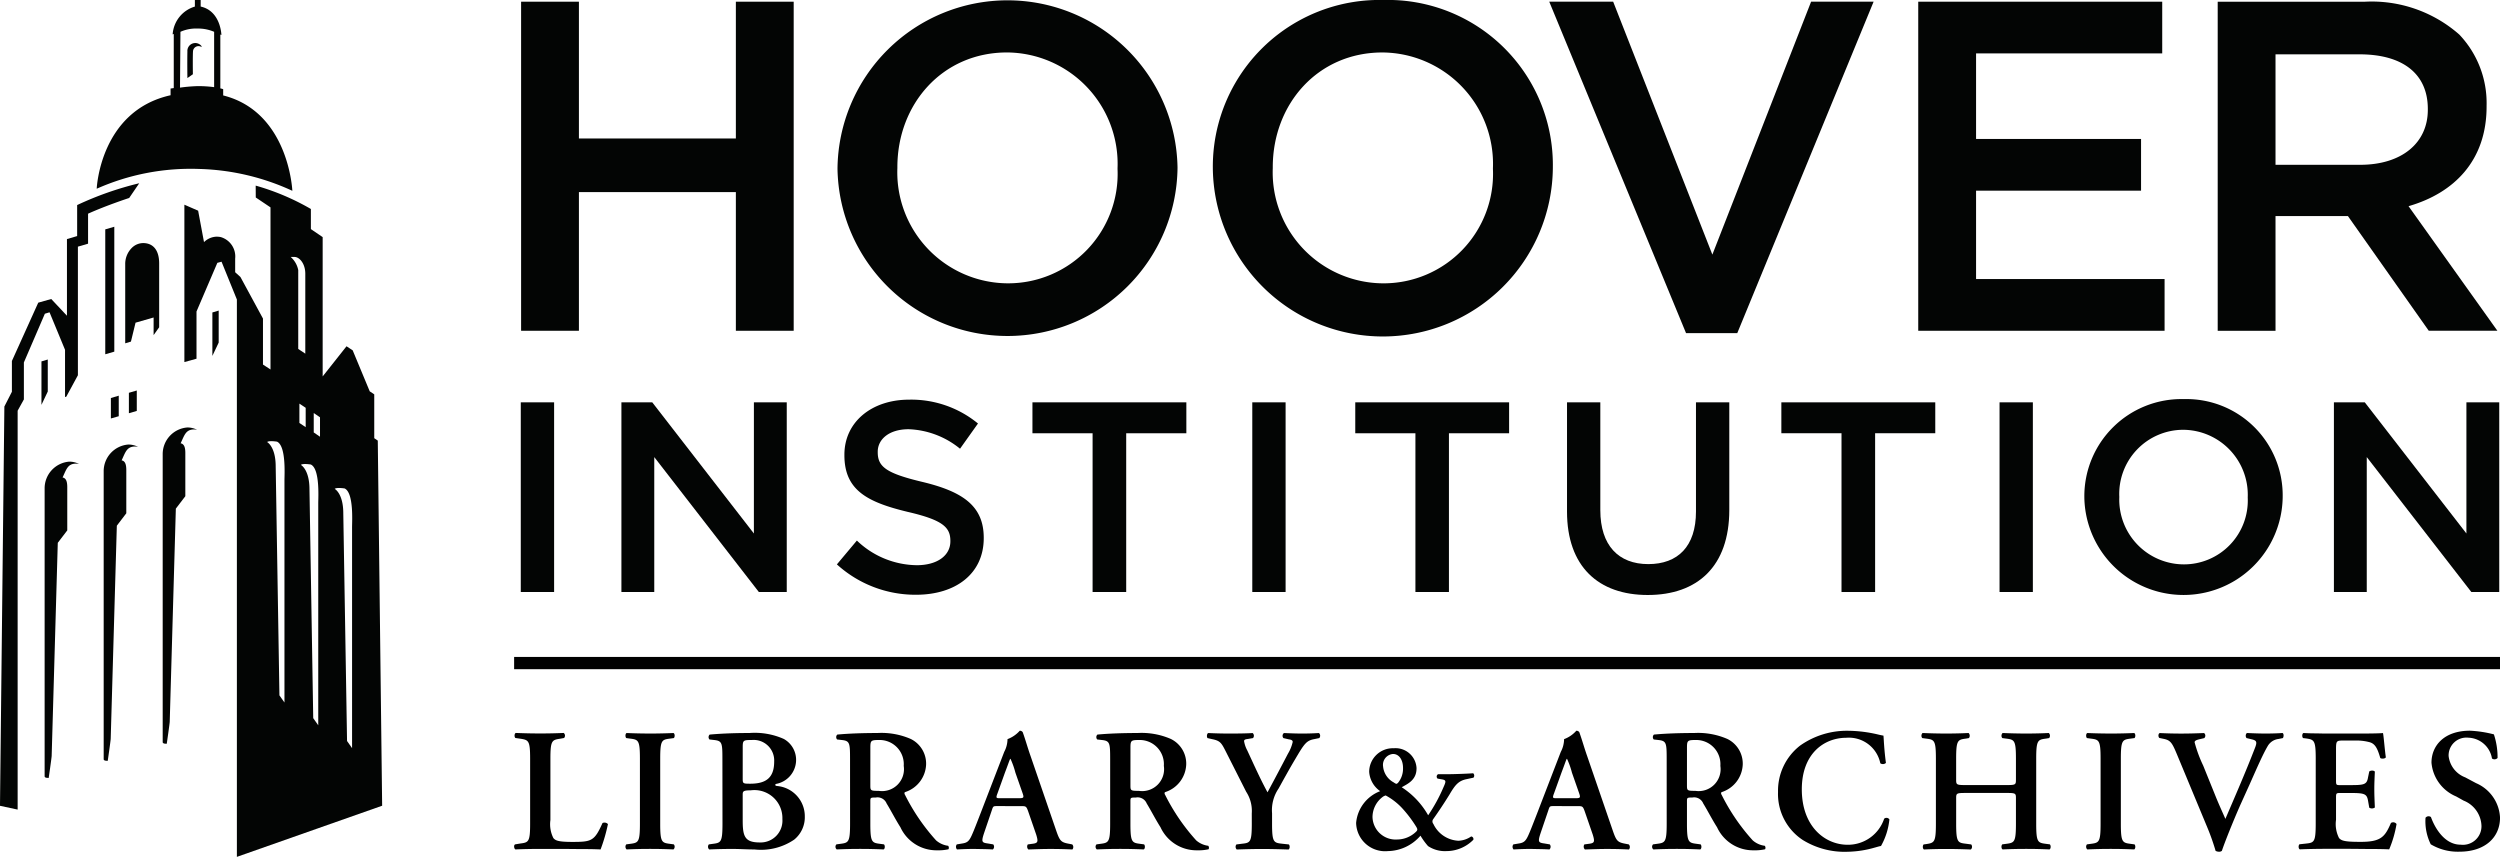
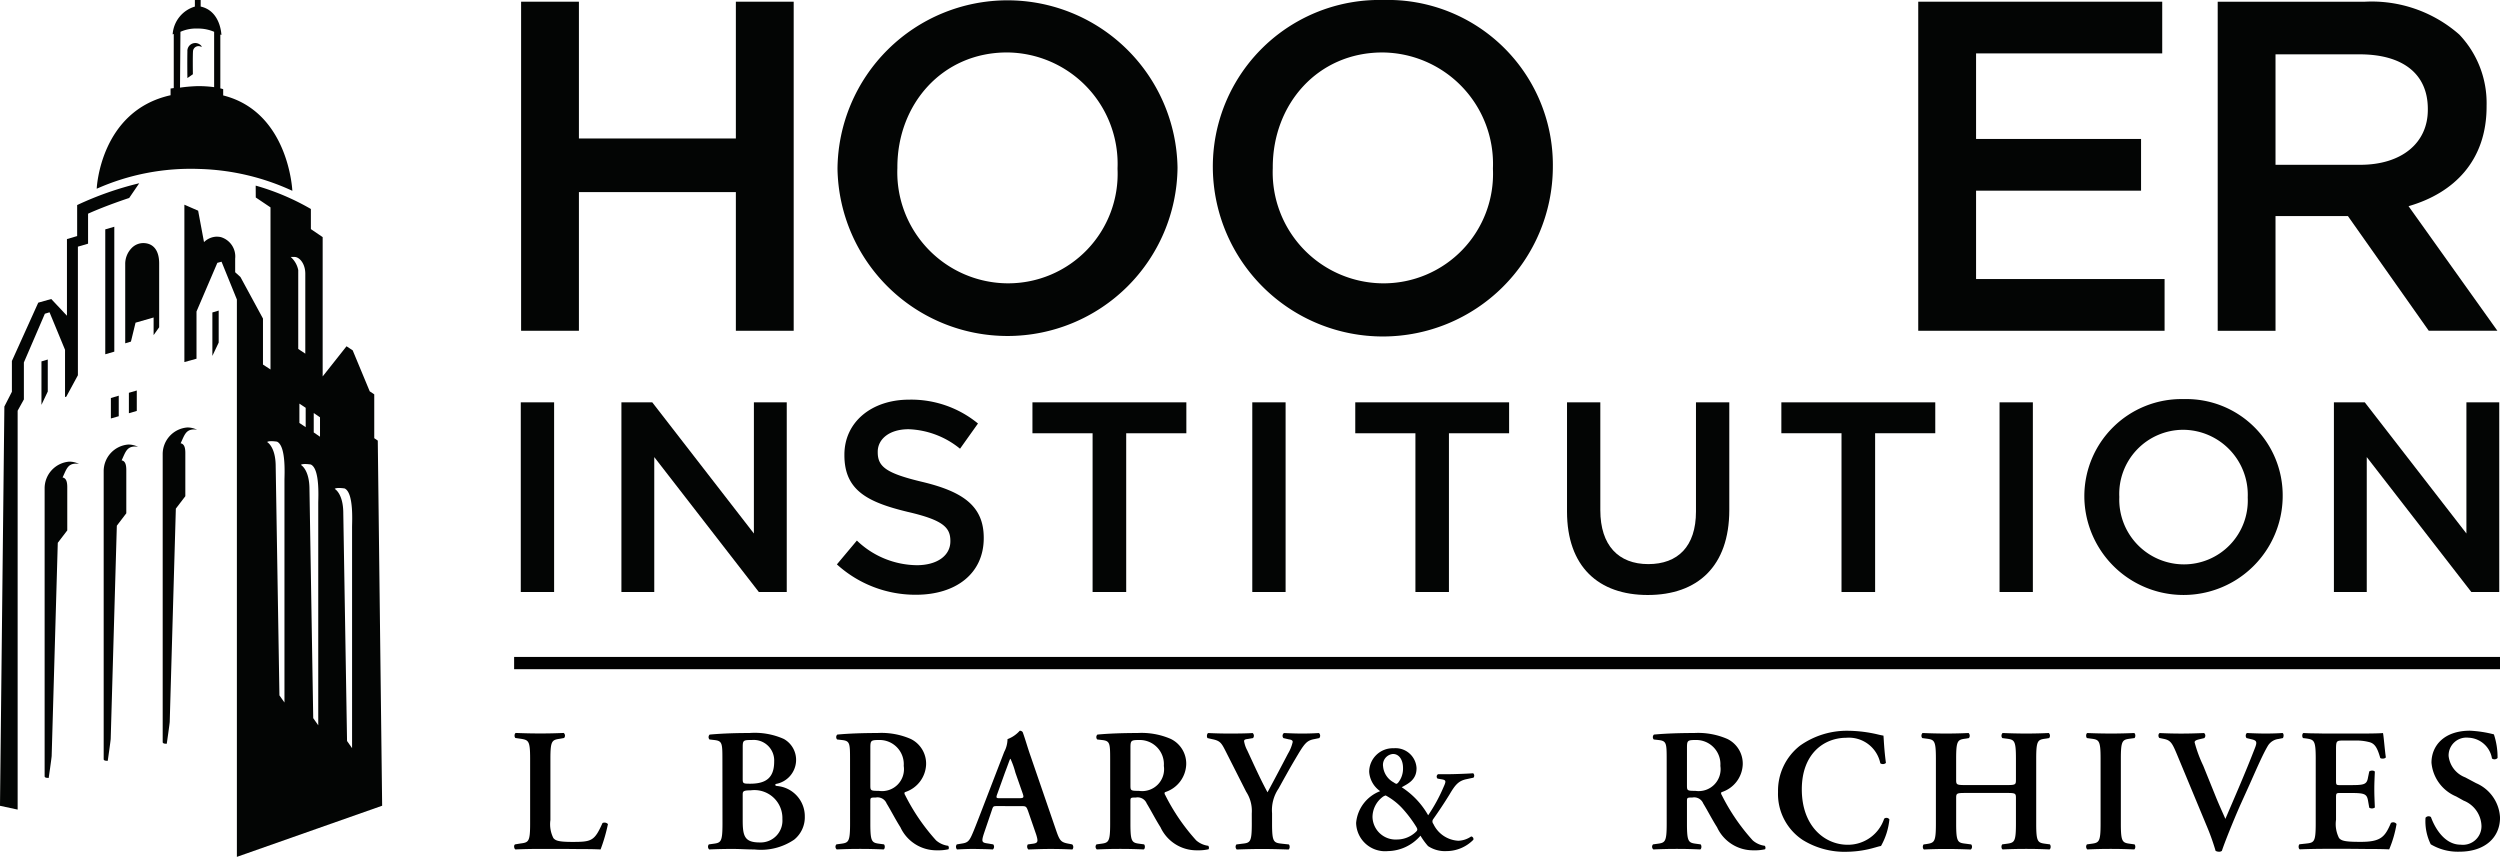
<svg xmlns="http://www.w3.org/2000/svg" width="175.056" height="60">
  <defs>
    <style>.cls-1{fill:#030504}</style>
  </defs>
  <g id="Group_7180" data-name="Group 7180" transform="translate(-310.364 -520.547)">
    <g id="Group_7180-2" data-name="Group 7180" transform="translate(346.83 520.547)">
      <path id="Path_327" data-name="Path 327" class="cls-1" d="M367.79 543.378H356.8V533.8h-4.048v23.042h4.048v-9.71h10.99v9.71h4.049V533.8h-4.049z" transform="translate(-352.729 -533.681)" />
      <path id="Path_328" data-name="Path 328" class="cls-1" d="M401.63 545.441v-.065a11.906 11.906 0 00-23.809.065v.064a11.906 11.906 0 0023.809-.064zm-4.2.064a7.665 7.665 0 01-7.676 8 7.773 7.773 0 01-7.741-8.067v-.065c0-4.424 3.155-8.034 7.676-8.034a7.8 7.8 0 017.741 8.1z" transform="translate(-355.643 -533.666)" />
      <path id="Path_329" data-name="Path 329" class="cls-1" d="M419.495 533.666a11.666 11.666 0 00-11.937 11.775v.064a11.905 11.905 0 0023.808-.064v-.065a11.557 11.557 0 00-11.871-11.71zm7.676 11.84a7.665 7.665 0 01-7.676 8 7.773 7.773 0 01-7.741-8.067v-.065c0-4.424 3.154-8.034 7.676-8.034a7.8 7.8 0 017.741 8.1z" transform="translate(-359.098 -533.666)" />
-       <path id="Path_330" data-name="Path 330" class="cls-1" d="M452.545 533.8l-6.913 17.709-6.946-17.709h-4.476l9.578 23.206h3.588l9.546-23.206z" transform="translate(-362.194 -533.681)" />
      <path id="Path_331" data-name="Path 331" class="cls-1" d="M480.693 553.22h-13.2v-6.188h11.553v-3.621h-11.553v-5.991h13.035v-3.62h-17.084v23.042h17.249z" transform="translate(-365.59 -533.681)" />
      <path id="Path_332" data-name="Path 332" class="cls-1" d="M491.218 548.809h5.069l5.662 8.032h4.805l-6.221-8.723c3.193-.922 5.465-3.193 5.465-6.978v-.066a6.965 6.965 0 00-1.909-4.971 9.282 9.282 0 00-6.649-2.3h-10.27v23.042h4.049zm0-11.323h5.892c3 0 4.773 1.35 4.773 3.819v.065c0 2.337-1.844 3.851-4.741 3.851h-5.924z" transform="translate(-368.347 -533.681)" />
      <path id="Rectangle_2455" data-name="Rectangle 2455" class="cls-1" transform="translate(0 28.174)" d="M0 0h2.334v13.28H0z" />
      <path id="Path_333" data-name="Path 333" class="cls-1" d="M369.976 574.726l-7.115-9.182H360.7v13.28h2.3v-9.448l7.323 9.448h1.954v-13.28h-2.3z" transform="translate(-353.653 -537.37)" />
      <path id="Path_334" data-name="Path 334" class="cls-1" d="M383.8 571.1c-2.561-.607-3.169-1.062-3.169-2.088v-.037c0-.873.8-1.575 2.163-1.575a6.034 6.034 0 013.6 1.365L387.65 567a7.359 7.359 0 00-4.819-1.67c-2.637 0-4.534 1.575-4.534 3.852v.038c0 2.447 1.594 3.282 4.42 3.965 2.467.569 3 1.082 3 2.03v.038c0 .986-.911 1.669-2.353 1.669a6.154 6.154 0 01-4.193-1.726l-1.4 1.669a8.177 8.177 0 005.54 2.126c2.789 0 4.743-1.48 4.743-3.965v-.039c-.006-2.201-1.447-3.207-4.254-3.887z" transform="translate(-355.636 -537.345)" />
      <path id="Path_335" data-name="Path 335" class="cls-1" d="M393.265 567.706h4.212v11.118h2.353v-11.118h4.212v-2.163h-10.777z" transform="translate(-357.437 -537.37)" />
      <path id="Rectangle_2456" data-name="Rectangle 2456" class="cls-1" transform="translate(51.222 28.174)" d="M0 0h2.333v13.28H0z" />
      <path id="Path_336" data-name="Path 336" class="cls-1" d="M418.841 567.706h4.212v11.118h2.347v-11.118h4.213v-2.163h-10.772z" transform="translate(-360.408 -537.37)" />
      <path id="Path_337" data-name="Path 337" class="cls-1" d="M444.647 573.19c0 2.447-1.271 3.68-3.339 3.68-2.087 0-3.359-1.309-3.359-3.776v-7.55h-2.332v7.646c0 3.851 2.2 5.843 5.653 5.843 3.473 0 5.71-1.992 5.71-5.957v-7.532h-2.333z" transform="translate(-362.357 -537.37)" />
      <path id="Path_338" data-name="Path 338" class="cls-1" d="M452.6 567.706h4.212v11.118h2.353v-11.118h4.212v-2.163H452.6z" transform="translate(-364.331 -537.37)" />
      <path id="Rectangle_2457" data-name="Rectangle 2457" class="cls-1" transform="translate(103.547 28.174)" d="M0 0h2.333v13.28H0z" />
      <path id="Path_339" data-name="Path 339" class="cls-1" d="M483.568 565.286a6.8 6.8 0 00-6.963 6.868v.038a6.945 6.945 0 0013.888-.038v-.038a6.742 6.742 0 00-6.925-6.83zm4.478 6.906a4.471 4.471 0 01-4.478 4.667 4.534 4.534 0 01-4.515-4.7v-.038a4.487 4.487 0 014.477-4.686 4.551 4.551 0 014.516 4.724z" transform="translate(-367.12 -537.34)" />
      <path id="Path_340" data-name="Path 340" class="cls-1" d="M505.655 565.544v9.182l-7.115-9.182h-2.163v13.28h2.3v-9.448l7.323 9.448h1.954v-13.28z" transform="translate(-369.417 -537.37)" />
    </g>
    <g id="Group_7181" data-name="Group 7181" transform="translate(310.364 520.547)">
      <path id="Path_341" data-name="Path 341" class="cls-1" d="M325.21 524.553c-.016.736 0 1.856 0 1.856l.384-.267s-.019-1.417.013-1.648a.387.387 0 01.605-.25.588.588 0 00-.027-.088.552.552 0 00-.975.397z" transform="translate(-312.088 -520.943)" />
      <path id="Path_342" data-name="Path 342" class="cls-1" d="M319.337 538.56l-.633.184v8.746l.633-.184z" transform="translate(-311.333 -522.683)" />
      <path id="Path_343" data-name="Path 343" class="cls-1" d="M331.725 533.908s-.238-5.523-4.843-6.678v-.436a1.145 1.145 0 00-.2-.058v-3.772c.025.011.054.021.076.034 0 0-.042-1.681-1.453-1.992v-.458h-.405v.46a2.175 2.175 0 00-1.555 1.93v.017c.028-.012.048-.016.076-.028v3.787l-.223.033v.469c-4.948 1.1-5.172 6.546-5.172 6.546a16.2 16.2 0 017.158-1.385 16.553 16.553 0 016.541 1.531zm-7.866-7.224l.03-3.91a2.7 2.7 0 011.213-.228 2.835 2.835 0 011.146.228v3.876a8.36 8.36 0 00-1.183-.072 11.3 11.3 0 00-1.206.105z" transform="translate(-311.254 -520.547)" />
      <path id="Path_344" data-name="Path 344" class="cls-1" d="M320.575 551.719v1.432l.553-.162v-1.431z" transform="translate(-311.55 -524.215)" />
      <path id="Path_345" data-name="Path 345" class="cls-1" d="M321.6 539.857a1.137 1.137 0 00-.849.331 1.589 1.589 0 00-.467 1.152v5.535l.4-.12.323-1.325 1.265-.364v1.234l.389-.548v-4.471c0-.881-.378-1.392-1.061-1.424z" transform="translate(-311.516 -522.835)" />
      <path id="Path_346" data-name="Path 346" class="cls-1" d="M320.113 535.223a22.717 22.717 0 00-4.347 1.527v2.171l-.714.211v5.368l-1.1-1.172-.91.257-1.845 4.084v2.155l-.527 1.032-.307 27.959 1.236.265v-27.93l.437-.791v-2.589l1.469-3.411.327-.1 1.085 2.626v3.308l.089-.026.812-1.5v-9.005l.712-.208v-2.1c1.3-.586 2.879-1.1 2.879-1.1z" transform="translate(-310.364 -522.391)" />
      <path id="Path_347" data-name="Path 347" class="cls-1" d="M319.7 551.971l-.551.162v1.434l.551-.158z" transform="translate(-311.385 -524.264)" />
      <path id="Path_348" data-name="Path 348" class="cls-1" d="M313.9 559.163v20.145c0 .115.171.117.285.117 0 0 .208-1.433.208-1.547l.428-14.915.664-.869v-3.021c0-.348-.059-.637-.328-.684.273-.586.361-.971.954-.971a1.336 1.336 0 01.2.024 1.531 1.531 0 00-.681-.163 1.871 1.871 0 00-1.73 1.884z" transform="translate(-310.775 -524.954)" />
      <path id="Path_349" data-name="Path 349" class="cls-1" d="M318.578 557.808v20.145c0 .114.171.116.285.116 0 0 .207-1.433.207-1.547l.429-14.916.663-.869v-3.02c0-.348-.059-.638-.327-.685.272-.585.361-.971.953-.971a1.224 1.224 0 01.2.025 1.536 1.536 0 00-.681-.163 1.871 1.871 0 00-1.729 1.885z" transform="translate(-311.318 -524.796)" />
      <path id="Path_350" data-name="Path 350" class="cls-1" d="M323.253 556.452V576.6c0 .115.171.117.285.117 0 0 .208-1.434.208-1.548l.428-14.915.664-.869v-3.021c0-.348-.059-.637-.328-.684.273-.585.361-.971.954-.971a1.345 1.345 0 01.2.024 1.544 1.544 0 00-.681-.162 1.87 1.87 0 00-1.73 1.881z" transform="translate(-311.861 -524.639)" />
      <path id="Path_351" data-name="Path 351" class="cls-1" d="M338.82 578.832l-.306-25.567-.247-.169v-3.068l-.317-.213-1.193-2.871-.431-.284-1.671 2.111v-9.755l-.825-.561v-1.408a16.874 16.874 0 00-3.865-1.637l.005.831 1.032.693v11.351l-.527-.345v-3.221l-1.578-2.91-.369-.334v-.951a1.415 1.415 0 00-1-1.507 1.138 1.138 0 00-.178-.027h-.009c-.032 0-.062-.006-.095-.006a1.324 1.324 0 00-.9.382l-.411-2.2-.963-.42v11.02l.849-.235v-3.306l1.459-3.407.294-.08 1.074 2.647v39.028zm-2.626-22.216c.645.3.52 2.324.52 2.7V574.8l-.352-.5-.263-15.942c0-1.4-.6-1.711-.6-1.711.12-.123.695-.031.695-.031zm-2.164-5.282l.439.3v1.36l-.439-.3zm.316 6.307V573.2l-.352-.5-.263-16.021c0-1.4-.6-1.711-.6-1.711.117-.122.692-.03.692-.03.649.296.523 2.324.523 2.703zm-.88-5.316l-.44-.294v-1.356l.44.293zm-.757-11.919c.355.026.73.5.73 1.172v5.6l-.494-.331v-5.521a1.659 1.659 0 00-.53-.922zm-1.249 12.934c.645.3.52 2.324.52 2.7v15.565l-.352-.5-.262-16.025c0-1.4-.6-1.712-.6-1.712.119-.121.694-.029.694-.029z" transform="translate(-312.061 -522.413)" />
      <path id="Path_352" data-name="Path 352" class="cls-1" d="M314.091 549.1l-.442.133v3.042l.442-.933z" transform="translate(-310.746 -523.926)" />
      <path id="Path_353" data-name="Path 353" class="cls-1" d="M327.19 548.388l.442-.933v-2.242l-.442.133z" transform="translate(-312.319 -523.466)" />
    </g>
    <g id="Group_7609" data-name="Group 7609" transform="translate(-11.465 385.617)">
      <path id="Path_454" data-name="Path 454" d="M360.37 192.917a2.144 2.144 0 00.208 1.261c.147.172.343.269 1.322.269 1.358 0 1.555-.061 2.118-1.322a.327.327 0 01.38.074 11.715 11.715 0 01-.515 1.775c-.257-.013-.648-.025-1.15-.025s-1.1-.012-1.788-.012h-1.273c-.624 0-1.236.012-1.75.037-.1-.05-.136-.295-.024-.355l.367-.061c.575-.074.685-.111.685-1.385v-4.553c0-1.272-.109-1.309-.685-1.4l-.343-.049c-.086-.061-.086-.306.024-.354.612.024 1.164.036 1.726.036.539 0 1.09-.012 1.629-.036a.242.242 0 01.024.354l-.27.049c-.575.086-.685.123-.685 1.4z" transform="translate(0 -.564)" />
-       <path id="Path_455" data-name="Path 455" d="M368.883 193.174c0 1.3.11 1.334.685 1.408l.269.037a.262.262 0 01-.024.355 35.382 35.382 0 00-3.281 0 .262.262 0 01-.024-.355l.27-.037c.575-.074.685-.11.685-1.408v-4.554c0-1.3-.11-1.335-.685-1.407l-.27-.037c-.086-.086-.073-.307.024-.354q.808.035 1.652.036c.539 0 1.091-.013 1.629-.036.1.048.11.269.024.354l-.269.037c-.575.072-.685.109-.685 1.407z" transform="translate(-.825 -.564)" />
      <path id="Path_456" data-name="Path 456" d="M373.85 188.693c0-1.175-.012-1.321-.587-1.383l-.319-.036a.248.248 0 01.013-.343c.551-.049 1.445-.11 2.791-.11a4.986 4.986 0 012.4.416 1.674 1.674 0 01.857 1.592 1.712 1.712 0 01-1.384 1.554.089.089 0 00-.073.074c0 .024.024.049.1.073a2.123 2.123 0 011.971 2.131 2.014 2.014 0 01-.746 1.628 4.137 4.137 0 01-2.779.686c-.539 0-1.054-.037-1.518-.037-.538 0-1.115.012-1.652.037a.262.262 0 01-.024-.355l.27-.037c.575-.073.685-.109.685-1.408zm1.421 1.347c0 .318.036.331.526.331 1.151 0 1.678-.453 1.678-1.555a1.439 1.439 0 00-1.555-1.506c-.612 0-.648.024-.648.514zm0 2.877c0 1.114.122 1.567 1.187 1.567a1.528 1.528 0 001.592-1.64 1.959 1.959 0 00-2.217-2.009c-.538 0-.563.074-.563.318z" transform="translate(-1.436 -.564)" />
      <path id="Path_457" data-name="Path 457" d="M383.731 188.693c0-1.175-.012-1.321-.587-1.383l-.319-.036a.248.248 0 01.013-.343c.771-.074 1.812-.11 2.816-.11a5.134 5.134 0 012.326.416 1.922 1.922 0 011.077 1.787 2.117 2.117 0 01-1.47 1.934c-.072.037-.048.135 0 .208a14.184 14.184 0 002.168 3.172 1.581 1.581 0 00.845.38.224.224 0 01.024.244 3.3 3.3 0 01-.808.073 2.777 2.777 0 01-2.558-1.616c-.33-.514-.673-1.187-.967-1.665a.686.686 0 00-.76-.416c-.367 0-.379.013-.379.27v1.566c0 1.3.11 1.335.685 1.408l.27.037c.085.085.073.307-.024.355a35.414 35.414 0 00-3.281 0 .24.24 0 01-.024-.355l.27-.037c.575-.073.685-.109.685-1.408zm1.421 1.763c0 .392 0 .416.588.416a1.535 1.535 0 001.75-1.75 1.692 1.692 0 00-1.689-1.812c-.637 0-.648.037-.648.6z" transform="translate(-2.38 -.564)" />
      <path id="Path_458" data-name="Path 458" d="M394.955 191.921c-.318 0-.306 0-.416.331l-.5 1.469c-.245.722-.2.759.257.821l.355.061a.262.262 0 01-.025.355c-.391-.025-.795-.025-1.3-.037-.4 0-.784.012-1.212.037a.274.274 0 01-.013-.355l.367-.061c.355-.051.49-.16.673-.563.147-.319.343-.833.6-1.494l1.678-4.358a1.956 1.956 0 00.232-.894 2.16 2.16 0 00.857-.588.244.244 0 01.207.1c.2.551.355 1.126.552 1.677l1.763 5.13c.282.82.343.906.967 1.016l.185.037a.264.264 0 01.012.355c-.5-.025-.955-.037-1.592-.037-.526 0-1.064.024-1.493.037a.28.28 0 01-.037-.355l.27-.037c.44-.049.477-.123.318-.648l-.575-1.665c-.123-.331-.159-.331-.5-.331zm1.47-.551c.343 0 .392-.024.293-.318l-.514-1.47a5.892 5.892 0 00-.343-.967h-.024c-.049.086-.147.391-.368.967l-.514 1.433c-.135.355-.1.355.2.355z" transform="translate(-3.273 -.547)" />
      <path id="Path_459" data-name="Path 459" d="M403.872 188.693c0-1.175-.013-1.321-.588-1.383l-.318-.036a.248.248 0 01.013-.343c.77-.074 1.811-.11 2.815-.11a5.134 5.134 0 012.326.416 1.921 1.921 0 011.078 1.787 2.117 2.117 0 01-1.47 1.934c-.073.037-.049.135 0 .208a14.122 14.122 0 002.168 3.172 1.579 1.579 0 00.844.38.221.221 0 01.024.244 3.29 3.29 0 01-.807.073 2.779 2.779 0 01-2.56-1.616c-.33-.514-.673-1.187-.966-1.665a.687.687 0 00-.76-.416c-.367 0-.38.013-.38.27v1.566c0 1.3.11 1.335.686 1.408l.269.037c.086.085.074.307-.024.355a35.382 35.382 0 00-3.281 0 .241.241 0 01-.024-.355l.269-.037c.575-.073.686-.109.686-1.408zm1.42 1.763c0 .392 0 .416.588.416a1.536 1.536 0 001.751-1.75 1.692 1.692 0 00-1.689-1.812c-.637 0-.649.037-.649.6z" transform="translate(-4.307 -.564)" />
      <path id="Path_460" data-name="Path 460" d="M414.612 192.452a2.461 2.461 0 00-.392-1.518l-1.468-2.9c-.27-.526-.368-.674-.919-.784l-.319-.073c-.072-.085-.048-.318.05-.354q.791.037 1.542.036c.539 0 1.286-.012 1.567-.036a.249.249 0 01.025.354l-.367.062c-.2.024-.257.061-.257.158a2.094 2.094 0 00.22.638c.49 1.053.931 2.045 1.421 2.938.5-.931.954-1.788 1.432-2.706a2.759 2.759 0 00.331-.82c0-.123-.111-.159-.282-.184l-.367-.086a.241.241 0 01.037-.354c.538.024.918.036 1.285.036s.771-.012 1.163-.036a.249.249 0 01.024.354l-.354.073c-.551.1-.7.331-1.335 1.408-.416.7-.783 1.371-1.163 2.056a2.69 2.69 0 00-.453 1.726v.734c0 1.3.111 1.335.71 1.4l.466.05c.085.085.073.306-.024.355-.76-.025-1.31-.037-1.848-.037-.563 0-1.115.012-1.775.037a.263.263 0 01-.025-.355l.392-.05c.575-.061.685-.1.685-1.4z" transform="translate(-5.131 -.564)" />
      <path id="Path_461" data-name="Path 461" d="M427.254 189.42c0 .827-.661 1.092-1.036 1.311a5.656 5.656 0 011.851 1.962 11.475 11.475 0 001.058-1.928c.187-.419.232-.529-.078-.584l-.319-.055a.19.19 0 01.033-.308h.607c.562 0 1.6-.043 1.85-.067a.222.222 0 01.023.309l-.507.109c-.572.122-.8.441-1.178 1.08a32.389 32.389 0 01-1.146 1.73.269.269 0 00.022.32 2.045 2.045 0 001.752 1.178 1.661 1.661 0 00.893-.3.18.18 0 01.154.232 2.652 2.652 0 01-1.884.793 2.126 2.126 0 01-1.289-.352 5 5 0 01-.529-.728 3.076 3.076 0 01-2.281 1.08 2.028 2.028 0 01-2.225-1.972 2.62 2.62 0 011.685-2.225 1.792 1.792 0 01-.771-1.356 1.658 1.658 0 011.718-1.649 1.473 1.473 0 011.6 1.422m-2.16 1.884a.628.628 0 00-.253.133 1.774 1.774 0 00-.672 1.376 1.62 1.62 0 001.729 1.575 1.92 1.92 0 001.279-.506c.165-.144.165-.209.033-.419a8.75 8.75 0 00-.893-1.19 4.467 4.467 0 00-1.223-.969m-.187-2.06a1.418 1.418 0 00.749 1.147.78.78 0 00.176.1c.033 0 .089-.044.109-.054a1.561 1.561 0 00.365-1.058c0-.573-.277-.98-.7-.98a.765.765 0 00-.7.847" transform="translate(-6.237 -.676)" />
-       <path id="Path_462" data-name="Path 462" d="M438.047 191.921c-.318 0-.307 0-.416.331l-.5 1.469c-.245.722-.2.759.258.821l.354.061a.262.262 0 01-.024.355c-.392-.025-.8-.025-1.3-.037-.4 0-.783.012-1.211.037a.274.274 0 01-.013-.355l.367-.061c.355-.051.49-.16.674-.563.147-.319.342-.833.6-1.494l1.678-4.358a1.956 1.956 0 00.232-.894 2.131 2.131 0 00.856-.588.243.243 0 01.208.1c.2.551.355 1.126.552 1.677l1.763 5.13c.282.82.343.906.967 1.016l.184.037a.263.263 0 01.011.355c-.5-.025-.953-.037-1.59-.037-.527 0-1.065.024-1.494.037a.28.28 0 01-.037-.355l.269-.037c.44-.049.478-.123.318-.648l-.575-1.665c-.123-.331-.16-.331-.5-.331zm1.47-.551c.343 0 .392-.024.293-.318l-.514-1.47a5.781 5.781 0 00-.343-.967h-.024c-.049.086-.147.391-.367.967l-.515 1.433c-.135.355-.1.355.2.355z" transform="translate(-7.395 -.547)" />
      <path id="Path_463" data-name="Path 463" d="M446.963 188.693c0-1.175-.013-1.321-.588-1.383l-.318-.036a.248.248 0 01.013-.343c.771-.074 1.811-.11 2.816-.11a5.135 5.135 0 012.325.416 1.921 1.921 0 011.078 1.787 2.117 2.117 0 01-1.47 1.934c-.073.037-.049.135 0 .208a14.121 14.121 0 002.168 3.172 1.579 1.579 0 00.844.38.221.221 0 01.024.244 3.3 3.3 0 01-.808.073 2.774 2.774 0 01-2.557-1.616c-.331-.514-.674-1.187-.968-1.665a.685.685 0 00-.759-.416c-.367 0-.38.013-.38.27v1.566c0 1.3.11 1.335.685 1.408l.27.037c.085.085.073.307-.025.355a35.35 35.35 0 00-3.281 0 .24.24 0 01-.023-.355l.269-.037c.575-.073.686-.109.686-1.408zm1.42 1.763c0 .392 0 .416.588.416a1.536 1.536 0 001.751-1.75 1.692 1.692 0 00-1.689-1.812c-.637 0-.649.037-.649.6z" transform="translate(-8.429 -.564)" />
      <path id="Path_464" data-name="Path 464" d="M463.247 188.9a.317.317 0 01-.392.024 2.245 2.245 0 00-2.375-1.787c-1.555 0-3.122 1.1-3.122 3.612 0 2.607 1.628 3.88 3.208 3.88a2.67 2.67 0 002.558-1.823.245.245 0 01.367.048 4.743 4.743 0 01-.588 1.861c-.146.024-.293.074-.428.109a7.24 7.24 0 01-1.91.295 5.577 5.577 0 01-3.134-.82 3.856 3.856 0 01-1.738-3.367 4 4 0 011.543-3.245 5.673 5.673 0 013.378-1.04 9.464 9.464 0 012.119.27c.147.037.232.049.343.072.024.282.049 1 .172 1.911" transform="translate(-9.362 -.547)" />
      <path id="Path_465" data-name="Path 465" d="M469.89 191.019c-.625 0-.662.024-.662.355v1.8c0 1.3.111 1.334.686 1.4l.367.049a.261.261 0 01-.024.355c-.636-.025-1.187-.037-1.726-.037s-1.089.012-1.554.037c-.1-.049-.111-.27-.025-.355l.171-.023c.576-.087.686-.123.686-1.421v-4.559c0-1.3-.11-1.335-.686-1.407l-.269-.037a.265.265 0 01.023-.355c.54.024 1.115.037 1.653.037s1.091-.013 1.567-.037a.265.265 0 01.025.355l-.209.037c-.575.072-.686.109-.686 1.407v1.48c0 .342.037.366.662.366h2.865c.624 0 .66-.024.66-.366v-1.48c0-1.3-.109-1.335-.685-1.407l-.27-.037a.263.263 0 01.024-.355q.845.037 1.652.037c.539 0 1.09-.013 1.58-.037a.264.264 0 01.024.355l-.221.037c-.574.072-.685.109-.685 1.407v4.554c0 1.3.11 1.334.685 1.408l.27.036c.085.086.073.307-.024.355a35.414 35.414 0 00-1.629-.037q-.845 0-1.652.037c-.1-.049-.11-.27-.024-.355l.27-.036c.575-.074.685-.11.685-1.408v-1.8c0-.33-.036-.355-.66-.355z" transform="translate(-10.424 -.564)" />
      <path id="Path_466" data-name="Path 466" d="M481.98 193.174c0 1.3.11 1.334.686 1.408l.27.037c.085.085.073.306-.024.355a35.446 35.446 0 00-3.282 0 .263.263 0 01-.023-.355l.269-.037c.576-.074.685-.11.685-1.408v-4.554c0-1.3-.109-1.335-.685-1.407l-.269-.037c-.086-.086-.073-.307.023-.354q.809.035 1.653.036c.539 0 1.089-.013 1.629-.036.1.048.109.269.024.354l-.27.037c-.575.072-.686.109-.686 1.407z" transform="translate(-11.644 -.564)" />
      <path id="Path_467" data-name="Path 467" d="M490.862 191.9c-.489 1.114-1.065 2.546-1.273 3.172a.3.3 0 01-.208.061.474.474 0 01-.232-.061 15.5 15.5 0 00-.563-1.6l-2.142-5.154c-.343-.821-.453-.992-.942-1.09l-.294-.061c-.086-.086-.086-.306.036-.343.477.024 1 .037 1.481.037.551 0 .968-.013 1.617-.037a.233.233 0 01.012.355l-.307.072c-.27.061-.367.123-.367.221a9.2 9.2 0 00.6 1.629l.881 2.179c.221.55.552 1.272.674 1.555.661-1.543 1.4-3.232 2.045-4.9.2-.489.158-.588-.209-.674l-.354-.085a.263.263 0 01.024-.355c.5.024.918.037 1.31.037.44 0 .844-.013 1.187-.037.1.061.086.257.024.355l-.306.062a1.012 1.012 0 00-.759.5c-.343.589-.7 1.408-1.249 2.644z" transform="translate(-12.179 -.564)" />
      <path id="Path_468" data-name="Path 468" d="M497.2 188.62c0-1.3-.11-1.335-.686-1.42l-.2-.024c-.086-.086-.074-.307.024-.354.234.011.491.024.76.024s.551.013.819.013h2.34c.783 0 1.493-.013 1.652-.036.05.208.122 1.175.2 1.7-.048.1-.293.122-.391.048-.2-.709-.379-1.015-.771-1.113a3.575 3.575 0 00-.979-.11h-.82c-.527 0-.527.024-.527.723v2.068c0 .318.013.331.295.331h.587c1.064 0 1.273-.013 1.359-.539l.086-.416c.1-.085.331-.085.392.013-.014.331-.038.771-.038 1.224s.023.893.038 1.285a.35.35 0 01-.392.013l-.086-.49c-.086-.515-.295-.539-1.359-.539h-.587c-.282 0-.295.024-.295.331v1.548a2.163 2.163 0 00.209 1.272c.147.173.355.27 1.382.27 1.555.024 1.825-.331 2.254-1.322a.29.29 0 01.393.074 7.858 7.858 0 01-.515 1.774c-.269-.013-.66-.024-1.175-.024s-1.128-.013-1.849-.013h-1.4c-.538 0-1.285.013-1.836.037-.1-.049-.109-.27-.023-.355l.452-.049c.576-.062.686-.1.686-1.4z" transform="translate(-13.218 -.564)" />
      <path id="Path_469" data-name="Path 469" d="M506.194 194.6a3.641 3.641 0 01-.367-1.861.273.273 0 01.38-.049c.221.624.882 1.934 2.081 1.934a1.3 1.3 0 001.457-1.31 1.969 1.969 0 00-1.249-1.775l-.525-.293a2.828 2.828 0 01-1.727-2.363c0-1.212.906-2.241 2.695-2.241a8.132 8.132 0 011.676.258 5.128 5.128 0 01.257 1.652.294.294 0 01-.392.036 1.738 1.738 0 00-1.652-1.456 1.247 1.247 0 00-1.384 1.285 1.815 1.815 0 001.163 1.493l.76.405a2.768 2.768 0 011.677 2.412c0 1.4-1.064 2.387-2.84 2.387a3.7 3.7 0 01-2.008-.515" transform="translate(-14.157 -.547)" />
      <path id="Rectangle_3434" data-name="Rectangle 3434" transform="translate(357.829 180.929)" d="M0 0h139.056v.859H0z" />
    </g>
  </g>
</svg>